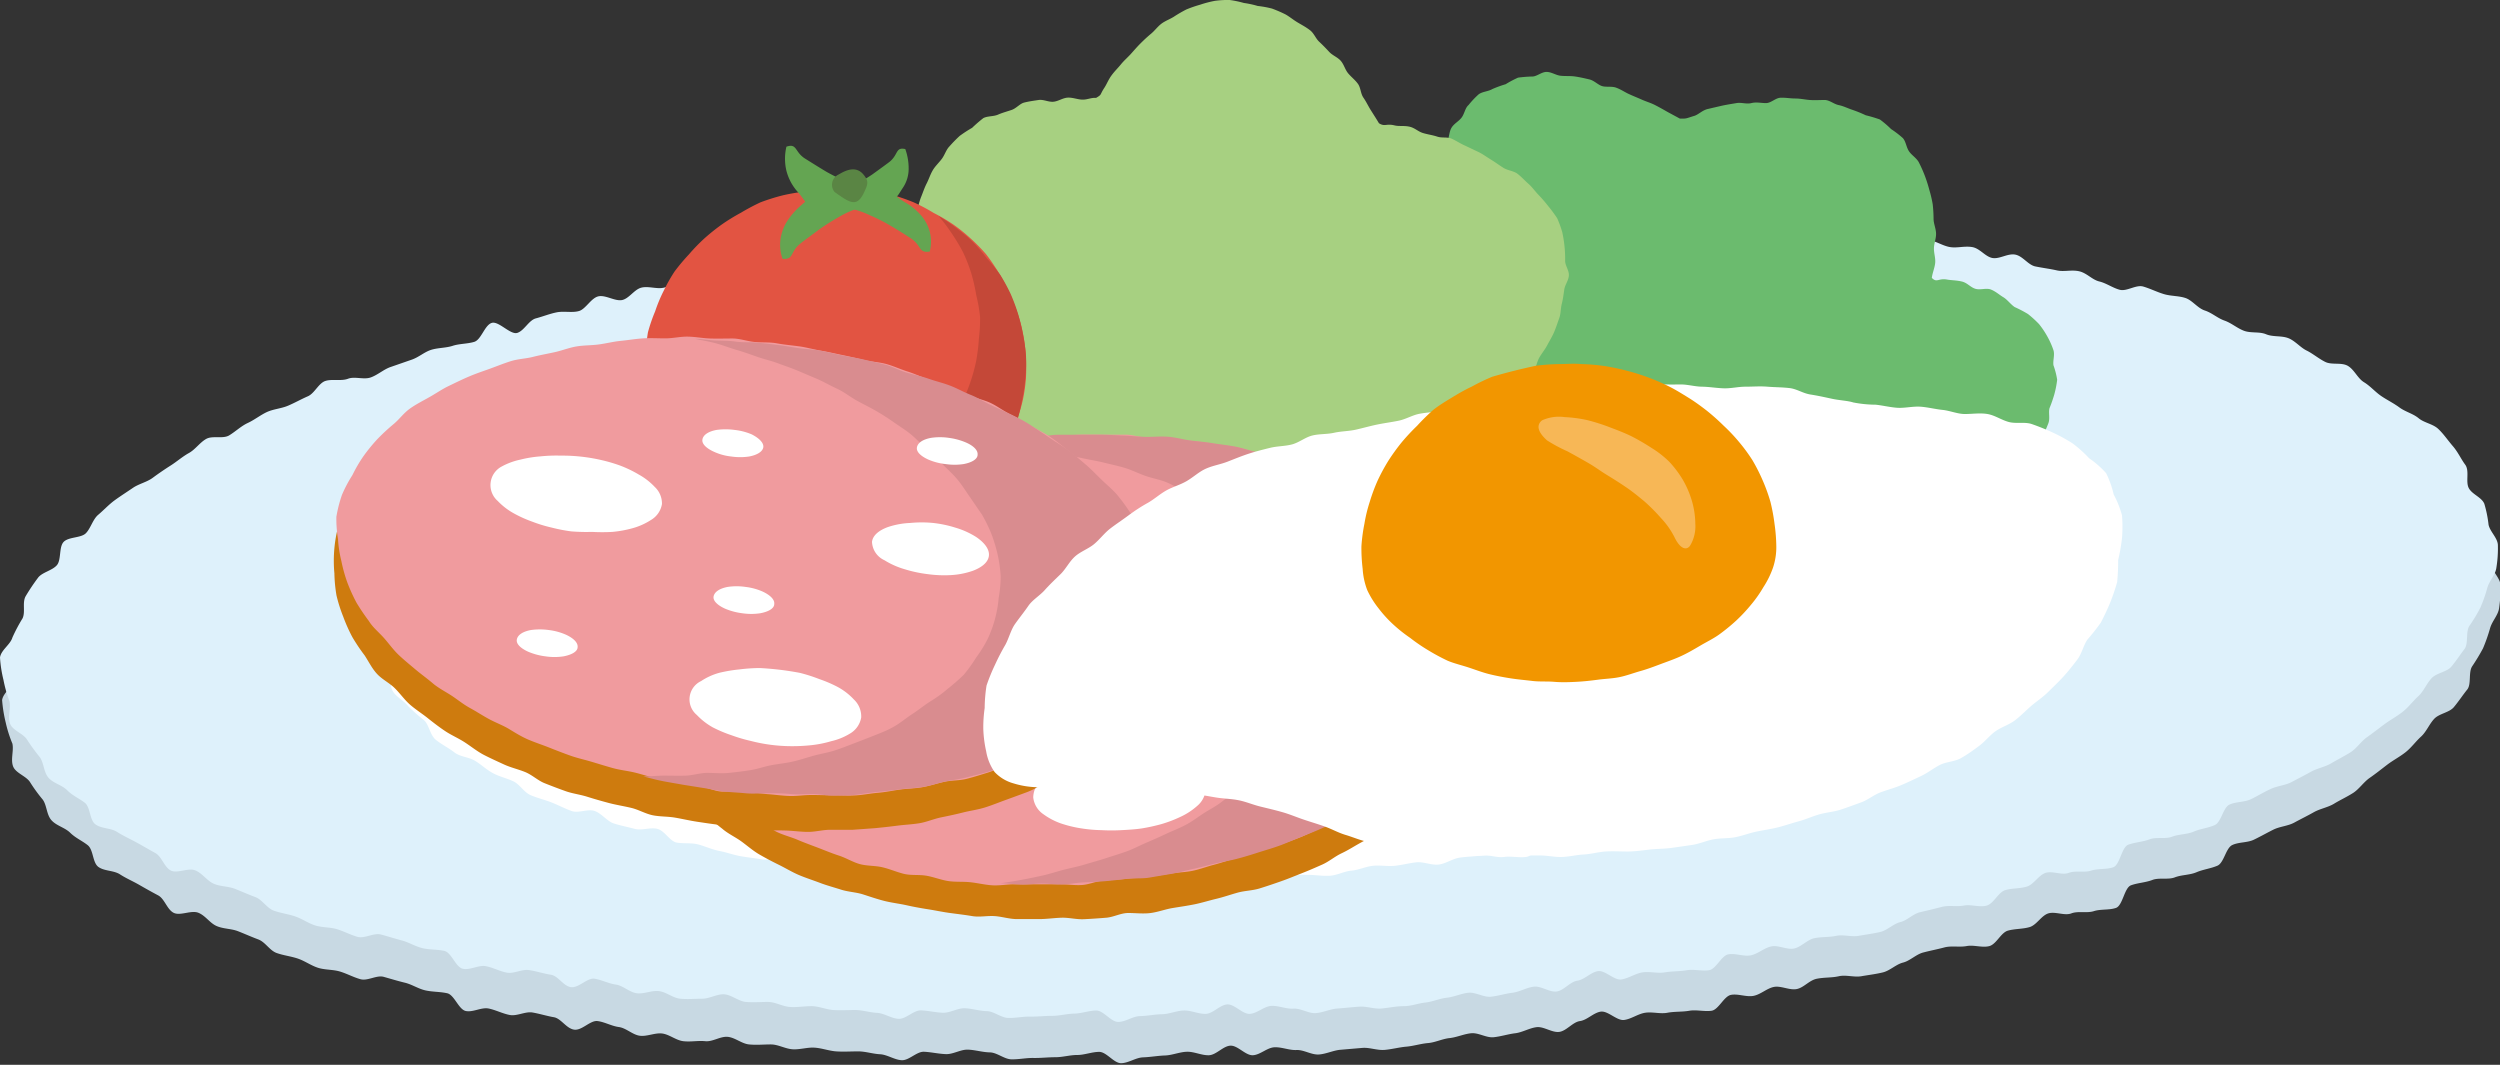
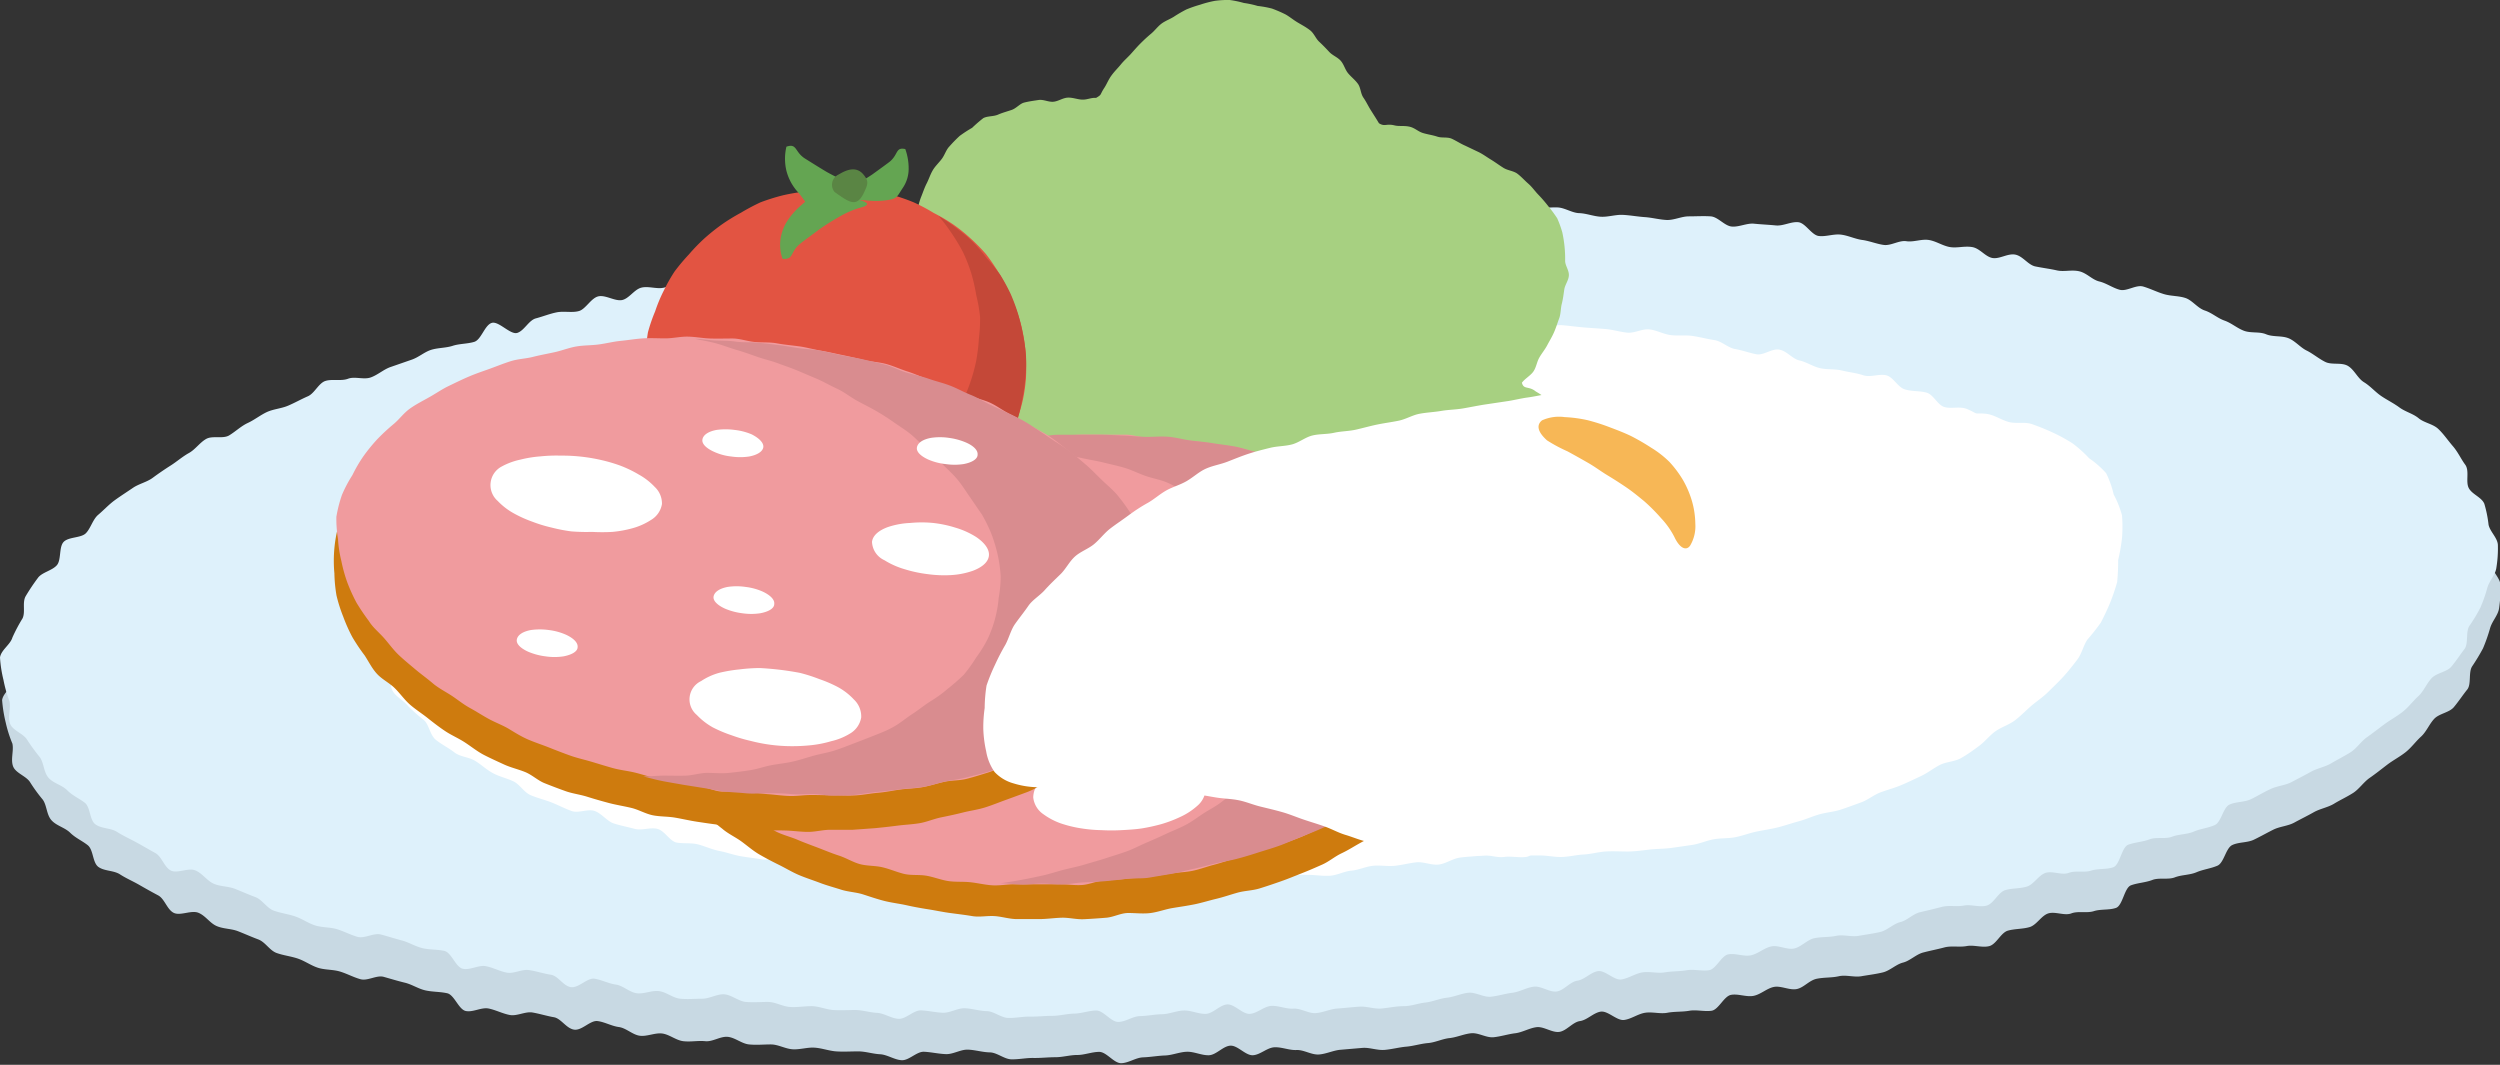
<svg xmlns="http://www.w3.org/2000/svg" viewBox="0 0 201.26 85.72">
  <rect x="0" y="0" width="201.26" height="85.72" fill="#333333" stroke="none" />
  <defs>
    <style>.cls-1{fill:#c8d9e3;}.cls-2{fill:#def1fb;}.cls-3{fill:#fff;}.cls-4{fill:#6bbb6e;}.cls-5{fill:#a7d081;}.cls-6{fill:#e25442;}.cls-7{fill:#c44838;}.cls-8{fill:#64a552;}.cls-9{fill:#5a8544;}.cls-10{fill:#ce7b0e;}.cls-11{fill:#f09b9e;}.cls-12{fill:#d98c8f;}.cls-13{fill:#f29600;}.cls-14{fill:#f7b756;}</style>
  </defs>
  <title>hamegg</title>
  <g id="レイヤー_2" data-name="レイヤー 2">
    <g id="レイヤー_2-2" data-name="レイヤー 2">
      <path class="cls-1" d="M.46,58.17A10.29,10.29,0,0,0,1,59.87c.12.57-.16,1.29.06,1.84s1.08.77,1.38,1.29a12.9,12.9,0,0,0,1,1.37c.34.47.3,1.22.71,1.67s1.06.57,1.5,1,.94.63,1.41,1,.38,1.4.86,1.75,1.23.27,1.74.6,1,.53,1.54.84,1,.57,1.53.85.72,1.15,1.26,1.41,1.42-.25,2,0,.9.82,1.45,1.06,1.17.2,1.73.42,1.07.45,1.63.66.91.89,1.47,1.09,1.15.26,1.71.45,1.06.56,1.62.74,1.19.13,1.76.3,1.08.46,1.66.62,1.3-.35,1.87-.19,1.12.33,1.7.47,1.08.49,1.66.62,1.17.1,1.75.23.92,1.31,1.5,1.43,1.26-.32,1.84-.2,1.12.41,1.7.52,1.25-.3,1.83-.2,1.14.28,1.72.38,1,.91,1.63,1,1.3-.77,1.89-.69,1.12.4,1.71.48,1.1.62,1.68.7,1.22-.25,1.8-.18,1.12.55,1.71.62,1.18-.06,1.77,0,1.22-.41,1.81-.35,1.12.55,1.71.61,1.18,0,1.76,0,1.15.35,1.74.39,1.19-.17,1.78-.13,1.16.26,1.74.3,1.18,0,1.77,0,1.16.2,1.75.23,1.16.45,1.75.48,1.21-.71,1.8-.68,1.17.17,1.76.19,1.18-.38,1.77-.36,1.17.21,1.76.22,1.16.55,1.75.56,1.18-.12,1.77-.11,1.17-.06,1.76-.06,1.17-.18,1.76-.18,1.18-.25,1.77-.25,1.18.92,1.77.91,1.17-.45,1.76-.47,1.17-.13,1.76-.15,1.17-.28,1.76-.3,1.19.3,1.78.28,1.14-.74,1.73-.77,1.22.8,1.81.77,1.14-.61,1.73-.64,1.2.25,1.78.22,1.21.4,1.8.36,1.16-.33,1.74-.38,1.18-.1,1.76-.15,1.2.21,1.79.16,1.17-.21,1.75-.26,1.16-.24,1.75-.29,1.15-.34,1.73-.4,1.15-.33,1.74-.39,1.22.38,1.81.32,1.16-.25,1.74-.32,1.14-.42,1.72-.49,1.25.46,1.83.38,1.08-.79,1.66-.87,1.1-.68,1.68-.76,1.3.75,1.88.67,1.11-.49,1.69-.58,1.21.11,1.79,0,1.19-.06,1.76-.16,1.22.08,1.79,0,1-1.17,1.57-1.28,1.23.19,1.81.08,1.08-.61,1.65-.72,1.26.29,1.84.17,1-.71,1.62-.83,1.19-.07,1.76-.2,1.24.1,1.81,0,1.17-.17,1.74-.31,1.06-.65,1.62-.79,1.05-.66,1.62-.81,1.15-.26,1.71-.41,1.23,0,1.8-.11,1.27.16,1.83,0,.92-1.08,1.48-1.24,1.2-.12,1.76-.29.94-.93,1.5-1.1,1.3.21,1.85,0,1.25,0,1.81-.18,1.23-.07,1.78-.26.67-1.62,1.21-1.82,1.18-.22,1.72-.43,1.27,0,1.81-.21,1.2-.18,1.74-.41,1.16-.3,1.69-.53.67-1.41,1.19-1.66,1.22-.18,1.74-.43,1.05-.55,1.57-.81,1.18-.29,1.69-.57,1.05-.54,1.56-.83,1.15-.39,1.64-.69,1.06-.56,1.54-.87.85-.88,1.33-1.21.95-.71,1.41-1.06,1-.63,1.47-1,.82-.87,1.25-1.26.66-1,1.06-1.43,1.21-.5,1.58-.94.74-1,1.08-1.42.09-1.35.38-1.84a16.45,16.45,0,0,0,.89-1.47,13.64,13.64,0,0,0,.57-1.62c.16-.58.66-1.06.73-1.64a11.7,11.7,0,0,0,.12-1.77c0-.59-.62-1.09-.75-1.66a11.15,11.15,0,0,0-.35-1.7c-.21-.53-1-.75-1.25-1.28s.07-1.38-.28-1.86a16.71,16.71,0,0,0-1-1.5c-.38-.42-.71-.95-1.15-1.37s-1.13-.49-1.6-.87-1-.52-1.54-.87-1-.6-1.48-.93-.86-.8-1.38-1.1-.76-1-1.29-1.31-1.28-.06-1.82-.33-1-.66-1.51-.91-.92-.8-1.47-1-1.23-.09-1.79-.31-1.21-.07-1.77-.28-1-.63-1.57-.83-1-.61-1.59-.8-1-.82-1.53-1S175,27.21,174.4,27s-1.1-.44-1.67-.6-1.32.41-1.9.25-1.07-.52-1.64-.66-1-.69-1.62-.82-1.22.06-1.8-.07-1.15-.2-1.73-.33-1-.83-1.61-.94-1.27.38-1.85.27-1.05-.78-1.63-.89-1.21.1-1.8,0-1.11-.48-1.69-.58-1.22.19-1.81.11-1.23.38-1.82.29-1.13-.32-1.72-.39-1.14-.36-1.72-.43-1.2.18-1.79.11-1.06-1.05-1.65-1.12-1.21.32-1.8.26-1.17-.07-1.76-.13-1.2.28-1.79.23-1.11-.78-1.7-.83-1.18,0-1.77,0-1.19.32-1.78.28-1.17-.19-1.75-.22-1.17-.15-1.76-.18-1.18.18-1.77.15-1.17-.27-1.76-.29-1.16-.44-1.75-.46-1.18.06-1.77.05-1.18.31-1.77.3-1.17.16-1.76.15-1.17-.1-1.76-.11-1.18.32-1.77.32-1.17,0-1.76,0-1.18-.49-1.77-.49-1.18-.42-1.77-.42-1.17.24-1.76.26-1.16.51-1.75.52-1.18.07-1.77.09-1.21-.94-1.8-.92-1.17.14-1.76.16-1.15.58-1.74.61-1.16.39-1.75.42-1.17.12-1.76.15-1.22-.58-1.8-.54-1.12,1-1.7,1-1.24-.81-1.83-.76-1.12.69-1.71.74-1.2-.22-1.79-.17-1.22-.4-1.8-.34-1.19,0-1.77,0-1.1.87-1.68.93-1.18.08-1.76.15-1.2-.11-1.79-.05S78.62,23,78,23s-1.22-.26-1.8-.18-1.24-.36-1.82-.28-1,1.19-1.6,1.28-1.27-.55-1.85-.46-1.23-.25-1.81-.16-1.07.77-1.65.87-1.19,0-1.77.1-1.12.47-1.69.57-1.22-.1-1.79,0-1.17.16-1.75.27-1,1-1.58,1.11-1.33-.63-1.9-.52-1.19.1-1.76.22-1.08.62-1.65.75-1.24-.15-1.81,0-1,.91-1.57,1-1.32-.44-1.89-.3-1,1-1.53,1.17-1.23,0-1.79.11-1.14.34-1.7.49-.94,1-1.5,1.17-1.51-1-2.07-.8-.83,1.35-1.39,1.52-1.19.14-1.75.31-1.19.15-1.74.34-1,.61-1.6.8L31.62,33c-.56.2-1,.63-1.57.83s-1.3-.09-1.84.12-1.29,0-1.83.18-.87,1-1.41,1.23-1.06.53-1.59.76-1.18.26-1.71.51-1,.62-1.54.88-1,.7-1.49,1-1.34,0-1.85.28-.89.86-1.39,1.14-1,.71-1.46,1-1,.66-1.47,1-1.11.48-1.58.81-1,.65-1.46,1-.89.8-1.34,1.16-.6,1.11-1,1.49-1.37.29-1.77.7-.18,1.44-.55,1.88-1.18.56-1.52,1a17.51,17.51,0,0,0-1,1.48C2,52,2.23,52.7,2,53.23a13.34,13.34,0,0,0-.83,1.52c-.16.57-.91,1-1,1.61A11.28,11.28,0,0,0,.46,58.17Z" />
      <path class="cls-2" d="M.28,54.74a10.64,10.64,0,0,0,.48,1.71c.13.57-.16,1.28.06,1.83s1.08.77,1.38,1.3a15.81,15.81,0,0,0,1,1.37c.34.46.31,1.22.71,1.67s1.06.56,1.5,1,.94.64,1.41,1,.38,1.4.87,1.75,1.23.28,1.73.6,1,.54,1.55.84,1,.57,1.53.86.72,1.14,1.25,1.41,1.42-.26,2,0,.91.82,1.45,1.06,1.18.2,1.73.42,1.07.45,1.63.66.92.89,1.48,1.09,1.14.27,1.71.46,1.05.55,1.62.73,1.18.13,1.75.3,1.09.46,1.66.62,1.31-.34,1.88-.19,1.12.33,1.69.48,1.08.48,1.66.62,1.18.09,1.76.22.91,1.31,1.49,1.44,1.27-.32,1.85-.21,1.11.41,1.69.52S42,78,42.62,78.1s1.14.28,1.73.37,1,.92,1.62,1,1.31-.77,1.89-.68,1.13.39,1.71.47,1.1.62,1.69.7,1.21-.25,1.8-.17,1.11.55,1.7.61,1.19,0,1.78,0,1.22-.41,1.8-.35,1.13.56,1.71.61,1.18,0,1.77,0,1.15.35,1.73.4S64.74,81,65.33,81s1.16.27,1.75.31,1.17,0,1.76,0,1.17.2,1.76.23,1.15.45,1.74.48,1.21-.7,1.8-.68,1.17.17,1.76.19,1.18-.38,1.77-.36,1.17.22,1.76.23,1.16.54,1.75.55,1.18-.12,1.77-.11,1.17-.06,1.76-.06,1.18-.17,1.77-.18,1.17-.24,1.76-.25,1.19.92,1.78.92,1.17-.46,1.76-.47,1.17-.14,1.76-.15,1.16-.28,1.75-.3,1.19.29,1.78.27,1.15-.74,1.74-.76,1.21.79,1.8.76,1.15-.61,1.74-.64,1.19.26,1.78.22,1.21.4,1.79.36,1.16-.33,1.75-.37,1.17-.11,1.76-.15,1.2.2,1.78.15S112.38,81,113,81s1.16-.23,1.74-.29,1.16-.33,1.74-.39,1.15-.34,1.73-.4,1.23.38,1.81.32,1.16-.25,1.74-.32,1.14-.42,1.72-.49,1.25.46,1.83.39,1.09-.79,1.67-.87,1.09-.69,1.67-.77,1.3.76,1.88.67,1.12-.48,1.7-.57,1.21.1,1.79,0,1.18-.07,1.76-.17,1.21.08,1.79,0,1-1.17,1.56-1.28,1.24.19,1.81.08,1.08-.6,1.66-.72,1.26.29,1.83.17,1.06-.71,1.63-.83,1.19-.07,1.76-.19,1.23.1,1.8,0,1.17-.18,1.74-.31,1.06-.66,1.63-.8,1-.66,1.61-.8,1.15-.27,1.72-.42,1.23,0,1.79-.11,1.28.17,1.84,0,.92-1.07,1.48-1.24,1.19-.11,1.75-.29.94-.92,1.5-1.1,1.3.21,1.86,0,1.25,0,1.8-.18,1.23-.08,1.78-.27.67-1.62,1.22-1.82,1.17-.22,1.71-.43,1.27,0,1.81-.21,1.21-.18,1.74-.41,1.17-.29,1.7-.53.66-1.41,1.19-1.65,1.21-.18,1.74-.44,1-.55,1.56-.81,1.18-.29,1.69-.56,1.06-.55,1.56-.83,1.15-.39,1.65-.69,1.05-.57,1.54-.88.85-.88,1.32-1.21.95-.71,1.41-1.05,1-.63,1.47-1,.83-.87,1.25-1.25.66-1,1.06-1.44,1.22-.5,1.59-.93.74-1,1.07-1.43.09-1.34.38-1.84a13.38,13.38,0,0,0,.89-1.47,11.59,11.59,0,0,0,.57-1.62c.16-.57.67-1.06.73-1.63a9.69,9.69,0,0,0,.12-1.78c0-.59-.62-1.08-.75-1.66a9.73,9.73,0,0,0-.34-1.69c-.22-.54-1-.76-1.26-1.28s.08-1.38-.28-1.87-.57-1-1-1.5-.72-.95-1.16-1.37-1.13-.49-1.59-.87-1.06-.51-1.55-.87-1-.6-1.48-.93-.86-.79-1.37-1.1-.77-1-1.29-1.31-1.29-.06-1.82-.32-1-.67-1.51-.92-.93-.79-1.48-1-1.23-.08-1.78-.31-1.22-.07-1.78-.28-1-.62-1.57-.82-1-.62-1.58-.81-1-.81-1.54-1-1.18-.15-1.75-.32-1.09-.44-1.67-.61-1.32.41-1.89.26-1.07-.53-1.65-.67-1-.68-1.62-.82-1.22.06-1.79-.07-1.16-.2-1.74-.32-1-.83-1.61-.95-1.27.38-1.85.27-1-.78-1.63-.88-1.21.1-1.79,0-1.11-.48-1.7-.57-1.22.19-1.8.1-1.24.38-1.82.3-1.14-.32-1.73-.4-1.13-.36-1.72-.43-1.2.18-1.78.11-1.07-1.05-1.65-1.11-1.22.32-1.81.26-1.17-.08-1.75-.14-1.2.28-1.79.23-1.11-.78-1.7-.82-1.18,0-1.77,0-1.2.32-1.79.29-1.16-.19-1.75-.23-1.17-.15-1.76-.18-1.18.18-1.77.15-1.16-.27-1.75-.29-1.16-.44-1.75-.46-1.18.07-1.77.05-1.18.32-1.77.3-1.18.16-1.77.15-1.17-.1-1.76-.1-1.17.31-1.76.31-1.17,0-1.76,0-1.18-.5-1.77-.5-1.18-.42-1.77-.41-1.18.24-1.77.25-1.16.51-1.75.53-1.17.06-1.76.08-1.21-.94-1.8-.92-1.18.14-1.77.16-1.15.58-1.74.61-1.16.39-1.75.42-1.17.12-1.76.16-1.21-.59-1.8-.55-1.11,1-1.7,1-1.24-.8-1.82-.76-1.13.7-1.72.74S88.91,18,88.33,18s-1.22-.39-1.81-.34-1.19,0-1.77,0-1.1.87-1.68.94-1.18.08-1.76.14-1.2-.11-1.78,0-1.09.79-1.67.86-1.22-.26-1.8-.18-1.24-.36-1.82-.28-1,1.2-1.61,1.28-1.26-.54-1.84-.46-1.23-.25-1.81-.16-1.08.78-1.65.87-1.2,0-1.78.1-1.11.47-1.69.57-1.21-.1-1.79,0-1.17.15-1.74.26-1,1-1.58,1.12-1.33-.64-1.91-.52-1.18.09-1.76.21-1.07.62-1.64.75-1.25-.15-1.82,0-1,.91-1.57,1-1.32-.44-1.89-.3-1,1-1.52,1.17-1.23,0-1.8.11-1.13.34-1.7.49-.94,1-1.5,1.17-1.51-1-2.07-.8-.83,1.35-1.39,1.52-1.19.14-1.74.32-1.2.15-1.75.33-1,.61-1.59.8l-1.67.58c-.56.2-1,.62-1.57.83s-1.29-.1-1.84.11-1.29,0-1.83.18-.87,1-1.4,1.23-1.06.53-1.6.76-1.18.27-1.7.51-1,.63-1.54.88-1,.7-1.5,1-1.33,0-1.84.28-.89.86-1.4,1.14-1,.71-1.46,1-1,.66-1.46,1-1.11.48-1.58.8-1,.66-1.47,1-.89.8-1.33,1.17-.61,1.1-1,1.49-1.38.28-1.78.69-.18,1.45-.55,1.88-1.18.57-1.51,1a16.31,16.31,0,0,0-1,1.49c-.3.52,0,1.28-.26,1.8A13.44,13.44,0,0,0,1,51.32c-.16.57-.91,1-1,1.61A10.14,10.14,0,0,0,.28,54.74Z" />
      <path class="cls-3" d="M30.73,52.16c0,.58.63,1,.8,1.59s-.23,1.31.06,1.84.9.78,1.27,1.26A14.78,14.78,0,0,0,34.16,58c.4.4.46,1.19.94,1.57s1,.63,1.48,1,1.13.36,1.65.67.91.71,1.45,1,1.09.4,1.63.65.87.9,1.42,1.13,1.11.36,1.67.58,1.06.49,1.62.69,1.3-.2,1.86,0,1,.83,1.53,1,1.13.29,1.7.44,1.24-.15,1.82,0,1,1,1.54,1.1,1.19,0,1.77.16,1.11.41,1.69.52,1.13.32,1.71.42,1.16.16,1.74.26,1.25-.37,1.83-.28,1.12.37,1.71.45,1.14.29,1.73.36,1.21-.29,1.79-.22,1.09.77,1.68.83,1.18,0,1.77,0,1.19-.16,1.78-.11,1.15.28,1.73.32,1.17.14,1.76.17,1.15.35,1.74.39,1.19-.32,1.78-.3l1.75.08c.59,0,1.17.09,1.76.11s1.17-.13,1.76-.12,1.17-.13,1.76-.12,1.17.37,1.76.37S90.64,71,91.23,71s1.16-.41,1.75-.42,1.18.7,1.77.69,1.16-.67,1.75-.69,1.18.42,1.77.4,1.17-.24,1.76-.27,1.19.42,1.78.39,1.14-.64,1.73-.67,1.18,0,1.76,0,1.18.11,1.77.07,1.15-.36,1.73-.41,1.15-.33,1.73-.39,1.18.06,1.76,0,1.16-.22,1.74-.28,1.21.25,1.79.18,1.13-.48,1.71-.56,1.17-.09,1.75-.17,1.21.2,1.79.12,1.2.07,1.78,0,1-.94,1.62-1,1.14-.27,1.72-.37,1.21.12,1.79,0,1.12-.39,1.69-.5,1.2,0,1.77-.14,1.19-.07,1.75-.19,1.07-.65,1.63-.78,1.15-.24,1.72-.38,1.26.2,1.83.06,1.13-.33,1.69-.48,1.07-.56,1.63-.71,1.14-.31,1.7-.48,1.16-.22,1.71-.39,1-.66,1.58-.84,1.09-.44,1.64-.64,1.2-.14,1.75-.34,1-.63,1.56-.84,1.06-.51,1.6-.73,1.23-.11,1.76-.35,1-.64,1.53-.89,1.16-.32,1.67-.59.85-.91,1.35-1.19,1.17-.34,1.66-.64.85-.85,1.33-1.17,1.08-.52,1.53-.86.82-.87,1.25-1.23,1.08-.58,1.48-1a17.68,17.68,0,0,0,1.35-1.16,13.57,13.57,0,0,0,1.05-1.45c.32-.52.08-1.29.3-1.81a8,8,0,0,0,.61-1.59,6.57,6.57,0,0,0,.16-1.71,6.94,6.94,0,0,0-.37-1.67,8.35,8.35,0,0,0-.74-1.54,9.37,9.37,0,0,0-.82-1.52,16.22,16.22,0,0,0-1.27-1.18,14.34,14.34,0,0,0-1.24-1.22c-.44-.35-1-.52-1.51-.86s-.73-1-1.25-1.29-1-.53-1.56-.81-1-.52-1.57-.78-1-.56-1.57-.8-1.26,0-1.82-.16-.88-1-1.44-1.16-1.2-.08-1.77-.27-.92-1-1.49-1.13-1.27.19-1.84,0-1.14-.24-1.71-.38-1.18-.06-1.76-.19-1.08-.49-1.66-.62-1-.75-1.61-.87-1.28.48-1.86.37-1.13-.32-1.71-.42-1.08-.63-1.67-.72-1.14-.24-1.73-.33-1.18,0-1.77-.07-1.13-.39-1.72-.46-1.21.32-1.8.26-1.15-.24-1.74-.29-1.16-.08-1.75-.13-1.16-.13-1.75-.18-1.19.2-1.78.16-1.14-.38-1.73-.41-1.19.31-1.78.28-1.14-.67-1.73-.69-1.18.14-1.76.12-1.18.29-1.77.28S114,26,113.45,26s-1.17-.19-1.76-.2-1.17.05-1.76.05-1.17-.11-1.75-.1S107,26,106.42,26s-1.17.1-1.76.11-1.18-.21-1.76-.19-1.17.23-1.76.26-1.19-.27-1.77-.24-1.19-.08-1.77,0-1.17.1-1.76.14-1.12.69-1.7.74-1.21-.36-1.79-.31-1.16.26-1.74.31-1.18,0-1.76,0-1.15.3-1.73.36-1.19,0-1.77.05-1.14.32-1.72.39-1.16.22-1.74.3-1.25-.42-1.82-.34-1.17.21-1.74.3-1.18.13-1.75.23-1.14.36-1.71.46l-1.73.35c-.58.1-1.07.67-1.64.78s-1.29-.43-1.86-.31-1.12.42-1.69.54-1.06.64-1.63.77-1.22-.05-1.78.09-1.13.34-1.7.49-1,.71-1.59.86-1.27-.18-1.82,0-1,.61-1.61.78S56.57,32.84,56,33s-1.18.18-1.73.36-1,.81-1.53,1-1,.82-1.5,1-1.17.22-1.71.43-1,.6-1.56.82-1.34-.12-1.87.12-1,.71-1.49,1-1,.56-1.55.83-1.08.5-1.58.78-1.26.2-1.75.49-1,.74-1.43,1.06-.69,1.09-1.14,1.43-1,.6-1.47,1-1.06.62-1.46,1a15.63,15.63,0,0,0-1.16,1.34c-.39.47-.43,1.16-.73,1.64a10.18,10.18,0,0,0-.66,1.58,10.16,10.16,0,0,0-.76,1.56A7.32,7.32,0,0,0,30.73,52.16Z" />
-       <path class="cls-4" d="M136.68,66.07c-.54.2-.61-.32-1.18-.4s-.58,0-1.15-.09-.56-.13-1.13-.22-.57-.11-1.14-.2-.57-.06-1.14-.15-.59,0-1.16-.05-.55-.25-1.12-.33-.59.08-1.16,0l-1.14-.16c-.58-.09-.55-.24-1.12-.32s-.56-.18-1.13-.26-.61.17-1.18.09-.55-.28-1.12-.37-.58,0-1.15-.07l-1.15-.17c-.57-.08-.61.21-1.18.12s-.56-.12-1.13-.21-.56-.18-1.13-.27-.56-.17-1.13-.25l-1.15-.15c-.57-.08-.59,0-1.16-.08a8.77,8.77,0,0,1-1.12-.29c-.57-.13-.5,0-1.13-.33-.29-.16-.55-.5-.92-.73s-.58-.48-.92-.72-.74-.28-1.06-.53l-.91-.74c-.28-.24-.43-.67-.72-.94s-.56-.52-.83-.81-.56-.53-.8-.84-.53-.57-.76-.89-.42-.65-.62-1-.44-.66-.6-1a10.36,10.36,0,0,1-.38-1.11,11.19,11.19,0,0,1-.18-1.16,10.92,10.92,0,0,1-.08-1.15,10.81,10.81,0,0,1-.22-1.16c0-.38.19-.75.25-1.14s.13-.75.23-1.13.19-.74.33-1.11.32-.69.49-1,.38-.66.58-1,.34-.69.56-1,.58-.52.82-.84.32-.72.59-1,.47-.6.75-.89.73-.35,1-.63.32-.68.62-.95c.06-.58,0-.4-.34-1.07-.13-.3-.37-.63-.52-1.05s-.15-.74-.26-1.14-.24-.72-.32-1.12-.2-.74-.25-1.14a10.8,10.8,0,0,1-.15-1.16,11.56,11.56,0,0,1,0-1.18c0-.38.06-.77.11-1.17s.24-.74.34-1.12a10,10,0,0,1,.3-1.13c.13-.36.17-.77.34-1.13s.56-.56.77-.9.18-.81.43-1.13.6-.51.87-.8.51-.59.8-.86.57-.52.89-.77.54-.57.88-.8.73-.29,1.07-.49.62-.49,1-.67.89-.13,1.26-.3c.29-.5-.29-.56-.24-1.28,0-.32.35-.68.4-1.11s0-.74.11-1.15.05-.75.15-1.14.18-.74.29-1.12.2-.74.34-1.1.47-.63.64-1,.14-.78.34-1.12.59-.52.82-.83.28-.77.55-1a7.3,7.3,0,0,1,.81-.86c.3-.23.77-.23,1.11-.43a9,9,0,0,1,1.07-.39,8.45,8.45,0,0,1,1-.53,10.32,10.32,0,0,1,1.15-.09c.36,0,.74-.37,1.14-.37s.75.27,1.15.31.76,0,1.16.06.74.14,1.13.23.67.41,1,.53.79,0,1.17.14.68.35,1,.5.7.3,1.06.46.72.26,1.07.44.67.36,1,.55l1,.54c.59,0,.43,0,1.15-.22.32-.09.64-.44,1.07-.55l1.16-.27c.37-.08.76-.14,1.17-.21s.8.1,1.2,0,.78,0,1.18,0,.76-.41,1.16-.43.79.06,1.19.06.79.09,1.18.12.8,0,1.19,0,.74.33,1.13.41.73.26,1.1.38a10.18,10.18,0,0,1,1.08.44,10.72,10.72,0,0,1,1.14.34,8.14,8.14,0,0,1,.9.77,8.08,8.08,0,0,1,.94.72c.26.28.28.75.51,1.08s.6.53.79.89a10.67,10.67,0,0,1,.48,1.08,11.52,11.52,0,0,1,.36,1.13,9.68,9.68,0,0,1,.27,1.15,11,11,0,0,1,.07,1.18c0,.38.19.77.2,1.18s-.16.77-.17,1.18.14.79.1,1.19-.22.79-.27,1.2c.41.43.53,0,1.25.14.34.06.76.05,1.19.16s.67.46,1.07.58.87-.09,1.25.06.68.43,1,.62.58.57.91.79a9.86,9.86,0,0,1,1.07.56,8.55,8.55,0,0,1,.89.81,6.9,6.9,0,0,1,.67,1,6.44,6.44,0,0,1,.49,1.1c.12.37-.05.81,0,1.21a6.27,6.27,0,0,1,.3,1.17,7.89,7.89,0,0,1-.23,1.18,10.77,10.77,0,0,1-.39,1.12c-.09.36.06.82-.09,1.21s-.3.72-.47,1.1-.58.58-.77,1-.17.8-.38,1.16c-.37.44-.25.54-.64,1s-.48.35-.87.77-.57.25-1,.67-.22.58-.62,1-.53.3-.92.72-.45.38-.84.8-.29.51-.68.94-.36.46-.75.88-.51.3-.91.72-.2.61-.59,1l-.79.84c-.39.42-.53.29-.93.71s-.33.48-.72.9-.41.41-.81.83-.37.44-.77.86-.42.39-.82.82-.48.34-.87.76-.18.62-.58,1-.43.39-.83.81-.49.33-.89.75-.31.5-.7.92-.51.32-.9.74-.41.41-.81.83-.21.59-.61,1-.56.26-1,.68-.3.51-.69.93-.56.27-1,.69-.27.54-.66,1-.28.54-.67,1-.47.36-.86.78-.52.31-.91.73-.26.56-.65,1-.56.3-.87.79S137.23,65.88,136.68,66.07Z" />
      <path class="cls-5" d="M85.74,51.13c-.58-.07-.51-.32-1.06-.5s-.6-.06-1.16-.25-.63,0-1.18-.13-.53-.26-1.09-.45-.49-.39-1-.58-.58-.1-1.13-.29-.55-.21-1.11-.39-.57-.13-1.13-.32-.55-.2-1.11-.39-.62,0-1.18-.16-.51-.31-1.07-.49-.55-.2-1.11-.38-.52-.3-1.08-.48-.58-.11-1.14-.29-.64.06-1.19-.12-.46-.5-1-.68-.59-.09-1.14-.28-.58-.14-1.14-.32a5.35,5.35,0,0,1-1.06-.49c-.51-.27-.22-.32-.59-.94-.17-.29-.47-.56-.68-1s-.23-.72-.41-1.09-.35-.67-.51-1-.48-.63-.61-1-.28-.73-.4-1.11-.19-.75-.28-1.13,0-.79-.07-1.18,0-.77-.08-1.15-.3-.76-.31-1.15.09-.78.12-1.16a11,11,0,0,1,.29-1.13c.08-.38.06-.77.17-1.15a11,11,0,0,1,.52-1,10.17,10.17,0,0,1,.41-1.09,10.56,10.56,0,0,1,.78-.87,9.67,9.67,0,0,1,.67-.95c.26-.26.55-.52.86-.78s.65-.39,1-.62.67-.35,1-.55.52-.62.88-.8.69-.35,1.06-.5.67-.41,1-.54.8,0,1.18-.17.68-.42,1.07-.53.85.08,1.23,0c.34-.48-.06-.49,0-1.21,0-.34.15-.72.22-1.15s.21-.72.31-1.13.21-.72.33-1.11.19-.74.34-1.11.26-.72.44-1.07.29-.72.49-1.06.49-.6.73-.92.34-.72.61-1a11.05,11.05,0,0,1,.83-.85,10.59,10.59,0,0,1,1-.65,11.45,11.45,0,0,1,.9-.78c.34-.18.81-.12,1.18-.28s.72-.25,1.1-.38.66-.5,1-.59.77-.15,1.17-.21.8.18,1.2.14.75-.31,1.15-.33.78.15,1.18.16.7-.17,1.1-.14c.5-.29.27-.22.67-.82.18-.27.32-.65.58-1s.49-.56.75-.88.53-.54.8-.84.5-.57.78-.85.55-.53.85-.78.53-.58.84-.81.69-.36,1-.56a11,11,0,0,1,1-.58,10.19,10.19,0,0,1,1.1-.38A9,9,0,0,1,97.79.07,7.58,7.58,0,0,1,99,0a8.29,8.29,0,0,1,1.14.24,7.61,7.61,0,0,1,1.11.24,8,8,0,0,1,1.15.21,10.77,10.77,0,0,1,1.07.46c.33.18.63.44,1,.66s.68.38,1,.63.44.65.73.92.54.53.81.82.67.42.93.72.34.7.59,1,.56.53.79.85.21.78.44,1.11.37.65.59,1,.46.72.66,1.06c.5.31.56,0,1.28.18.33.08.76,0,1.19.1s.68.39,1.08.51.76.16,1.15.29.81,0,1.19.18.69.39,1.06.55l1.07.51c.35.17.67.41,1,.61s.65.44,1,.66.81.24,1.12.47.59.55.89.81.53.6.8.88a11.18,11.18,0,0,1,.78.9,11.49,11.49,0,0,1,.74,1,8.43,8.43,0,0,1,.41,1.13A10.06,10.06,0,0,1,126,21c0,.38.32.76.3,1.17s-.31.74-.37,1.14-.1.76-.2,1.15-.07.79-.21,1.17-.25.74-.41,1.11-.36.69-.55,1.05-.44.65-.64,1-.24.77-.47,1.11-.69.58-.93.91c.14.58.55.24,1.11.7a10.32,10.32,0,0,1,1,.67,11.79,11.79,0,0,1,.82.88c.27.28.31.77.56,1.09a9.68,9.68,0,0,1,.82.87,9.55,9.55,0,0,1,.58,1,7.35,7.35,0,0,1,.34,1.13,8.6,8.6,0,0,1,.36,1.12,6.34,6.34,0,0,1,.11,1.16,5.82,5.82,0,0,1,0,1.18,6.3,6.3,0,0,1-.2,1.19,8,8,0,0,1-.46,1.12c-.19.33-.6.54-.86.87a9.77,9.77,0,0,1-.66,1c-.26.27-.69.4-1,.67s-.53.59-.86.83-.59.53-.94.76-.67.5-1,.71c-.57.12-.63,0-1.22,0s-.6-.06-1.18,0-.57.25-1.16.31-.59-.06-1.18,0-.58.14-1.17.2-.6-.08-1.18,0-.58.16-1.16.22-.58.18-1.16.24-.62-.28-1.21-.22-.55.39-1.14.45-.61-.19-1.19-.13-.58.2-1.16.26-.6-.07-1.19,0-.58.09-1.17.15-.59,0-1.17.1-.61-.18-1.2-.12-.58.13-1.17.19-.57.15-1.16.21-.58.15-1.16.21-.6,0-1.19,0L97.49,50c-.59,0-.56.3-1.15.36s-.61-.15-1.2-.09-.59,0-1.18,0-.6-.07-1.18,0-.57.25-1.16.31-.58.18-1.16.24-.63-.29-1.21-.23-.57.27-1.16.33-.59.07-1.18.13A3.53,3.53,0,0,1,85.74,51.13Z" />
      <path class="cls-6" d="M82.59,28.69a15.28,15.28,0,0,1,0,1.79,13.16,13.16,0,0,1-.26,1.78A14.16,14.16,0,0,1,81.8,34a12,12,0,0,1-.73,1.64,16.08,16.08,0,0,1-.82,1.6,16.63,16.63,0,0,1-1.17,1.37,15.07,15.07,0,0,1-1.25,1.28A13.69,13.69,0,0,1,76.45,41a13.37,13.37,0,0,1-1.55.91,15.08,15.08,0,0,1-1.63.75,15.38,15.38,0,0,1-1.69.61,16.42,16.42,0,0,1-1.74.45,17.27,17.27,0,0,1-1.79.15,18,18,0,0,1-1.8,0,14.91,14.91,0,0,1-1.78-.2,14.33,14.33,0,0,1-1.75-.39A14.12,14.12,0,0,1,61,42.64,21.77,21.77,0,0,1,57.87,41a13.77,13.77,0,0,1-1.37-1.16,12.54,12.54,0,0,1-1.23-1.3,13.34,13.34,0,0,1-1.05-1.45,13.43,13.43,0,0,1-1-1.51,12.57,12.57,0,0,1-.6-1.69,13,13,0,0,1-.42-1.74,13.41,13.41,0,0,1-.32-1.77A13.23,13.23,0,0,1,52,28.56a11.92,11.92,0,0,1,.16-1.8,13,13,0,0,1,.58-1.69,12.09,12.09,0,0,1,.69-1.66,13.28,13.28,0,0,1,.88-1.56,16.67,16.67,0,0,1,1.15-1.37,15.23,15.23,0,0,1,1.25-1.29,16.75,16.75,0,0,1,1.4-1.12,15.64,15.64,0,0,1,1.53-.94,17,17,0,0,1,1.58-.84A16.28,16.28,0,0,1,63,15.73a14.52,14.52,0,0,1,1.77-.3,14.67,14.67,0,0,1,1.78-.25,13.34,13.34,0,0,1,1.79,0,14.9,14.9,0,0,1,1.78.17,14.43,14.43,0,0,1,1.76.36,14.22,14.22,0,0,1,1.7.59,14.89,14.89,0,0,1,1.58.84,15,15,0,0,1,1.55.91,13.74,13.74,0,0,1,1.4,1.12,15.22,15.22,0,0,1,1.26,1.28,14.87,14.87,0,0,1,1,1.46,16.58,16.58,0,0,1,1.52,3.23,13,13,0,0,1,.47,1.73A14.67,14.67,0,0,1,82.59,28.69Z" />
      <path class="cls-7" d="M75.56,17.39a13.52,13.52,0,0,1,1.07,1.42,14.91,14.91,0,0,1,.92,1.54A13.54,13.54,0,0,1,78.19,22a14.35,14.35,0,0,1,.4,1.75,12.83,12.83,0,0,1,.31,1.77,13.33,13.33,0,0,1-.1,1.79,14.92,14.92,0,0,1-.22,1.78,14.58,14.58,0,0,1-1.17,3.39,14.34,14.34,0,0,1-1,1.52,16.66,16.66,0,0,1-1.1,1.41,17,17,0,0,1-1.24,1.31,15.05,15.05,0,0,1-3,2,15.05,15.05,0,0,1-1.6.82,14.13,14.13,0,0,1-1.72.49,17,17,0,0,1-1.74.43,15.09,15.09,0,0,1-1.79.22,14.92,14.92,0,0,1-1.89,0,16.92,16.92,0,0,1-1.87-.3A15.69,15.69,0,0,1,58.72,40,16.75,16.75,0,0,1,57,39.34a16.87,16.87,0,0,1-1.71-.83,14,14,0,0,0,1.24,1.31,17.36,17.36,0,0,0,1.43,1.09,15.4,15.4,0,0,0,1.49,1,15.86,15.86,0,0,0,1.62.75,16.1,16.1,0,0,0,1.67.66,13.92,13.92,0,0,0,3.55.51,17.73,17.73,0,0,0,1.79.08,15.08,15.08,0,0,0,1.79-.21,16.49,16.49,0,0,0,1.75-.4,16.1,16.1,0,0,0,1.68-.63,15.07,15.07,0,0,0,1.64-.72A15.75,15.75,0,0,0,76.46,41a17.37,17.37,0,0,0,1.4-1.14,16.75,16.75,0,0,0,1.2-1.33,15,15,0,0,0,1.11-1.41A14.93,14.93,0,0,0,81.84,34a13.39,13.39,0,0,0,.43-1.74,13,13,0,0,0,.27-1.77,13.33,13.33,0,0,0,.06-1.79A13.7,13.7,0,0,0,82.37,27a15.41,15.41,0,0,0-.4-1.69,15.1,15.1,0,0,0-.6-1.63,15.08,15.08,0,0,0-.83-1.53,14,14,0,0,0-1.09-1.35,14.29,14.29,0,0,0-1.13-1.32A14.32,14.32,0,0,0,77,18.37,12.52,12.52,0,0,0,75.56,17.39Z" />
      <path class="cls-8" d="M65.92,15.56c-.81.15-.66.32-1.37.92a6,6,0,0,0-1.11,1.22,3.63,3.63,0,0,0-.6,1.52A3.3,3.3,0,0,0,63,20.84c.94.06.57-.53,1.42-1.22.44-.36,1-.74,1.5-1.13a18.51,18.51,0,0,1,1.58-1,7.51,7.51,0,0,1,1.71-.76c1-.24.59-.48-.19-.67a14.62,14.62,0,0,0-1.54-.29C66.65,15.62,66.69,15.42,65.92,15.56Z" />
-       <path class="cls-8" d="M71.41,15.61c.79.05.68.21,1.44.67a5.08,5.08,0,0,1,1.25,1,3.37,3.37,0,0,1,.75,1.38,3.28,3.28,0,0,1,0,1.59c-.93.15-.63-.49-1.55-1.08-.47-.31-1-.64-1.61-1s-1.13-.61-1.68-.85a7.11,7.11,0,0,0-1.79-.58c-1-.14-.61-.35.17-.56.44-.11,1-.25,1.5-.34C70.7,15.71,70.65,15.56,71.41,15.61Z" />
      <path class="cls-8" d="M65.77,16.65c-1-.14-.82-.37-1.54-1.19a4.06,4.06,0,0,1-.92-1.71,4.21,4.21,0,0,1,0-1.94c.89-.31.64.46,1.57,1,.48.3,1,.63,1.62,1a15.52,15.52,0,0,0,1.69.83A7.06,7.06,0,0,0,70,15.2c1,.13.43.41-.59.69-.54.15-1.19.3-1.8.43C66.61,16.52,66.69,16.77,65.77,16.65Z" />
      <path class="cls-8" d="M71.44,16.11c.8-.12.75-.25,1.25-1a2.73,2.73,0,0,0,.46-1.54A4.63,4.63,0,0,0,72.88,12c-.82-.18-.53.46-1.31,1.06-.4.3-.87.64-1.37,1a15.23,15.23,0,0,1-1.45.85,7.16,7.16,0,0,1-1.56.61c-1,.25-.39.39.65.49.54.05,1.2.09,1.8.11A6.49,6.49,0,0,0,71.44,16.11Z" />
      <path class="cls-9" d="M67.19,15.46a.91.91,0,0,1,.32-1.41c.46-.27,1.36-.78,2,0,.5.59.32.85,0,1.55C68.94,16.7,68.39,16.31,67.19,15.46Z" />
      <path class="cls-10" d="M119.69,54.06a10.65,10.65,0,0,1-.18,1.79,10.78,10.78,0,0,1-.27,1.78,12.4,12.4,0,0,1-.69,1.66,13.68,13.68,0,0,1-.94,1.53,17.24,17.24,0,0,1-1.06,1.45c-.37.45-.74.92-1.17,1.35s-.89.78-1.36,1.18-.88.79-1.37,1.15-1,.66-1.5,1-1,.56-1.57.87-1,.6-1.57.87-1,.66-1.56.91-1.09.48-1.65.7-1.11.45-1.68.65-1.13.39-1.71.57-1.19.18-1.77.34-1.14.36-1.73.5-1.15.32-1.74.44S95,73,94.4,73.1s-1.16.32-1.76.4-1.21,0-1.81,0-1.17.33-1.77.38-1.2.09-1.8.12-1.21-.14-1.81-.12-1.2.11-1.79.11-1.21,0-1.8,0-1.19-.2-1.79-.24-1.21.1-1.8,0-1.2-.17-1.79-.25-1.19-.21-1.77-.3S73.53,73,73,72.88s-1.19-.2-1.76-.34S70,72.17,69.47,72s-1.2-.2-1.76-.38-1.16-.34-1.71-.55-1.15-.4-1.69-.63-1.08-.56-1.61-.82-1.08-.55-1.58-.84-1-.73-1.46-1.06-1.06-.61-1.51-1a17.52,17.52,0,0,1-1.37-1.17,16,16,0,0,1-1.1-1.43,12.88,12.88,0,0,1-1-1.44,11.81,11.81,0,0,1-1-1.53,11.37,11.37,0,0,1-.39-1.75,9.81,9.81,0,0,1-.49-1.74,9.9,9.9,0,0,1,.14-1.81,12,12,0,0,1,.48-1.73,13.09,13.09,0,0,1,.67-1.66A13.37,13.37,0,0,1,55,50.93a15.55,15.55,0,0,1,1-1.52c.37-.45.84-.83,1.27-1.27s.9-.76,1.37-1.16.84-.84,1.33-1.21,1-.6,1.54-.93.93-.74,1.46-1,1.11-.45,1.65-.72,1-.6,1.59-.85,1.14-.36,1.7-.58,1-.63,1.61-.83,1.16-.29,1.74-.47,1.16-.25,1.75-.41,1.09-.53,1.68-.67,1.17-.26,1.76-.38,1.17-.23,1.77-.33,1.21,0,1.81-.07,1.17-.23,1.77-.3,1.19-.06,1.79-.11,1.18-.24,1.79-.27,1.2-.1,1.79-.11,1.21.07,1.8.07,1.2,0,1.8,0,1.21-.06,1.8,0,1.2.14,1.79.19,1.2.15,1.79.22,1.2.15,1.79.24,1.18.26,1.76.38,1.17.3,1.74.44,1.2.19,1.77.35,1.17.31,1.73.49,1.08.57,1.63.78,1.17.33,1.71.56,1.07.56,1.59.83,1.15.43,1.65.72,1,.73,1.46,1.06,1,.63,1.5,1,.91.81,1.33,1.21A17,17,0,0,1,117,47.49a11.64,11.64,0,0,1,.87,1.58,10.28,10.28,0,0,1,.83,1.57,9.45,9.45,0,0,1,.69,1.65A9.63,9.63,0,0,1,119.69,54.06Z" />
      <path class="cls-11" d="M119.57,51.27a9.78,9.78,0,0,1-.25,1.78,9.74,9.74,0,0,1-.33,1.76,12.07,12.07,0,0,1-.56,1.7,15.45,15.45,0,0,1-1,1.53,17,17,0,0,1-1,1.5c-.37.45-.91.76-1.34,1.2s-.82.84-1.29,1.24-.81.88-1.3,1.25-1,.64-1.52,1-1,.64-1.53.94-1.1.46-1.64.74-1.06.55-1.61.8-1.07.52-1.63.74-1.12.41-1.69.61-1.15.33-1.73.51-1.12.38-1.71.54-1.14.36-1.72.51-1.14.37-1.74.49-1.19.12-1.78.22-1.18.18-1.78.27-1.19.08-1.79.15-1.19.09-1.79.14-1.18.33-1.78.36-1.21-.07-1.81-.06-1.2,0-1.79,0-1.2,0-1.8,0-1.21.12-1.8.08-1.19-.19-1.78-.25-1.21,0-1.8-.1-1.17-.34-1.76-.43-1.21,0-1.79-.15-1.15-.4-1.73-.53-1.22-.09-1.79-.25-1.11-.5-1.67-.68-1.13-.42-1.68-.63-1.13-.42-1.67-.65-1.16-.38-1.68-.64-1-.7-1.51-1-1.14-.45-1.63-.78-.87-.85-1.33-1.22-1-.67-1.44-1.08a14.77,14.77,0,0,1-1.16-1.37,12.76,12.76,0,0,1-1-1.5,12.34,12.34,0,0,1-1-1.52A9.83,9.83,0,0,1,53,56.68a9.72,9.72,0,0,1-.21-1.79,9.1,9.1,0,0,1,.36-3.59,12.66,12.66,0,0,1,.74-1.65,16.13,16.13,0,0,1,.82-1.6,16.79,16.79,0,0,1,1.22-1.34c.37-.45.65-1,1.08-1.44s1-.66,1.47-1.05.91-.76,1.4-1.12.83-.88,1.34-1.21,1.12-.45,1.65-.75,1-.67,1.53-.94,1.07-.53,1.62-.78,1.08-.5,1.64-.73,1.09-.51,1.66-.72,1.17-.24,1.75-.42,1.16-.28,1.74-.44,1.14-.37,1.73-.51,1.17-.23,1.76-.35,1.13-.43,1.73-.53,1.21,0,1.81,0,1.18-.21,1.78-.28,1.18-.12,1.79-.17,1.19-.1,1.79-.13,1.2-.14,1.79-.15,1.21,0,1.8,0,1.21,0,1.8,0,1.19.21,1.79.25,1.19.13,1.78.18,1.21,0,1.8.07,1.2.14,1.79.24,1.2.16,1.78.27,1.17.3,1.75.43,1.15.35,1.72.51,1.13.41,1.7.59,1.21.17,1.77.38,1.11.47,1.65.71,1.06.6,1.58.86,1,.63,1.54.93,1.11.5,1.59.83a17.8,17.8,0,0,1,1.42,1.1,17.07,17.07,0,0,1,1.32,1.21,15.41,15.41,0,0,1,1.29,1.26,13.42,13.42,0,0,1,1.13,1.41,13.32,13.32,0,0,1,.62,1.7,12,12,0,0,1,.75,1.64A10.73,10.73,0,0,1,119.57,51.27Z" />
      <path class="cls-12" d="M85.15,35c-.56,0-1.1.16-1.64.2s-1.1,0-1.65.1-1.09.18-1.63.25-1.06.08-1.59.16c.58,0,1.11.13,1.69.18s1.17,0,1.74.06,1.14.28,1.7.37,1.16.11,1.73.22,1.14.24,1.7.36,1.14.21,1.7.35,1.14.26,1.69.43,1.08.44,1.62.63,1.13.29,1.66.5,1,.52,1.57.76,1.06.49,1.56.75,1,.58,1.5.88,1,.57,1.48.9.94.69,1.38,1.06a16,16,0,0,1,1.27,1.18,14.19,14.19,0,0,1,1.21,1.25,12.88,12.88,0,0,1,.94,1.46,11.18,11.18,0,0,1,.74,1.57,9.59,9.59,0,0,1,.58,1.63,9.86,9.86,0,0,1,.29,1.71,11.21,11.21,0,0,1,0,1.74,11.41,11.41,0,0,1-.48,1.68,11.7,11.7,0,0,1-.53,1.65,12.11,12.11,0,0,1-.87,1.5,14.52,14.52,0,0,1-1,1.4,17,17,0,0,1-1.1,1.34c-.4.41-.86.76-1.3,1.16s-.85.76-1.32,1.12-1,.65-1.44,1-1,.63-1.46.93-.94.67-1.46.94-1.05.47-1.58.72-1.05.48-1.59.71-1,.49-1.59.7-1.1.36-1.65.54-1.11.33-1.67.5-1.12.28-1.68.42-1.11.33-1.68.46-1.13.24-1.7.35-1.18.2-1.75.29c.54,0,1.12.08,1.68.1s1.09-.08,1.64-.08,1.1.08,1.65.07,1.09-.13,1.65-.16,1.2-.05,1.79-.1,1.19-.12,1.78-.19,1.22,0,1.8-.1,1.19-.2,1.78-.3,1.17-.28,1.75-.4,1.17-.29,1.75-.43,1.18-.23,1.76-.38,1.16-.33,1.72-.51,1.16-.35,1.71-.55,1.12-.46,1.67-.68,1.12-.44,1.66-.68,1.11-.48,1.64-.75,1.09-.52,1.6-.82,1-.73,1.46-1.05,1-.66,1.48-1,1-.7,1.43-1.08,1-.75,1.37-1.16.83-.89,1.2-1.34.74-1,1.06-1.45a14.47,14.47,0,0,0,.88-1.57,11.77,11.77,0,0,0,.63-1.68,10.71,10.71,0,0,0,.41-1.74,10.86,10.86,0,0,0,.09-1.8,9.2,9.2,0,0,0-.88-3.47,12.05,12.05,0,0,0-.87-1.56,12.92,12.92,0,0,0-1-1.53,15.38,15.38,0,0,0-1.3-1.24c-.42-.41-.8-.89-1.27-1.27s-1-.7-1.47-1.05-1-.59-1.55-.9-1-.65-1.54-.93-1.07-.51-1.63-.75-1.11-.42-1.68-.64-1.12-.41-1.7-.6-1.12-.42-1.7-.58-1.18-.2-1.77-.34-1.14-.34-1.74-.46-1.18-.17-1.78-.27-1.18-.15-1.78-.22-1.17-.24-1.77-.3-1.2,0-1.8,0-1.19-.08-1.8-.1S89.35,35,88.75,35s-1.2,0-1.81,0S85.75,35,85.15,35Z" />
      <path class="cls-3" d="M97.07,63.44a1.91,1.91,0,0,1-.68,1.43,5.43,5.43,0,0,1-1.36.89,10.27,10.27,0,0,1-1.52.58,14.32,14.32,0,0,1-1.59.35c-.52.08-1.07.11-1.63.14a14.83,14.83,0,0,1-1.63,0A11.7,11.7,0,0,1,87,66.68a9.74,9.74,0,0,1-1.59-.39A5.45,5.45,0,0,1,84,65.55a1.88,1.88,0,0,1-.82-1.35,1.86,1.86,0,0,1,.69-1.42,5.34,5.34,0,0,1,1.36-.89,9.27,9.27,0,0,1,1.52-.57A14.32,14.32,0,0,1,88.34,61,13.77,13.77,0,0,1,90,60.76a14.91,14.91,0,0,1,1.64,0,13.47,13.47,0,0,1,1.62.16,9.13,9.13,0,0,1,1.57.44,5.3,5.3,0,0,1,1.47.71A1.88,1.88,0,0,1,97.07,63.44Z" />
      <path class="cls-3" d="M78.34,49.3a1.88,1.88,0,0,1-.72,1.42,5.37,5.37,0,0,1-1.35.9,10.3,10.3,0,0,1-1.52.56,12.33,12.33,0,0,1-1.59.38c-.52.08-1.07.12-1.63.15a14.71,14.71,0,0,1-1.63,0,13.75,13.75,0,0,1-1.63-.14,9.67,9.67,0,0,1-1.57-.44,5.38,5.38,0,0,1-1.44-.74,1.87,1.87,0,0,1-.85-1.33,1.84,1.84,0,0,1,.7-1.42,5.23,5.23,0,0,1,1.34-.91A9.19,9.19,0,0,1,68,47.16a13.83,13.83,0,0,1,1.59-.35c.52-.08,1.06-.13,1.62-.16a15.1,15.1,0,0,1,1.64,0,15.8,15.8,0,0,1,1.62.17,9.11,9.11,0,0,1,1.57.45,5.23,5.23,0,0,1,1.46.72A1.9,1.9,0,0,1,78.34,49.3Z" />
      <path class="cls-3" d="M105,48.85c0,.51-.38,1-1.07,1.4a6.37,6.37,0,0,1-1.72.65,10.89,10.89,0,0,1-1.82.27,10,10,0,0,1-1.84-.07,6.16,6.16,0,0,1-1.79-.45c-.72-.32-1.17-.78-1.2-1.29s.39-1,1.08-1.39a6.42,6.42,0,0,1,1.7-.66,11.15,11.15,0,0,1,1.83-.28,11,11,0,0,1,1.84.07,6.51,6.51,0,0,1,1.78.46C104.46,47.88,104.92,48.34,105,48.85Z" />
      <path class="cls-3" d="M88.61,55.66c0,.36-.38.71-1,.94a4.91,4.91,0,0,1-1.42.27,5.28,5.28,0,0,1-1.43-.13c-.63-.16-1.06-.45-1.07-.81s.36-.7,1-.93a4.76,4.76,0,0,1,1.41-.28,4.93,4.93,0,0,1,1.43.12C88.16,55,88.59,55.3,88.61,55.66Z" />
      <path class="cls-3" d="M73.6,61.83c0,.36-.37.7-1,.93A4.76,4.76,0,0,1,71.2,63a4.93,4.93,0,0,1-1.43-.12c-.64-.16-1-.46-1.07-.82s.36-.71,1-.94a4.9,4.9,0,0,1,1.42-.28,4.59,4.59,0,0,1,1.43.13C73.16,61.17,73.58,61.47,73.6,61.83Z" />
-       <path class="cls-3" d="M85.52,43.39c0,.36-.37.7-1,.93a5.18,5.18,0,0,1-1.41.28,4.58,4.58,0,0,1-1.43-.12c-.64-.16-1.07-.46-1.09-.82s.38-.7,1-.93a4.7,4.7,0,0,1,1.4-.27,5,5,0,0,1,1.44.1C85.09,42.72,85.5,43,85.52,43.39Z" />
      <path class="cls-3" d="M102.62,41c0,.36-.36.71-1,.93a5.19,5.19,0,0,1-2.85.16c-.64-.17-1.07-.46-1.09-.82s.38-.7,1-.93a4.76,4.76,0,0,1,1.41-.28,4.91,4.91,0,0,1,1.43.13C102.19,40.33,102.6,40.62,102.62,41Z" />
      <path class="cls-3" d="M112.19,58.26c0,.36-.38.7-1,.93a4.84,4.84,0,0,1-1.41.27,5,5,0,0,1-1.44-.12c-.63-.16-1.07-.45-1.09-.82s.38-.69,1-.92a4.75,4.75,0,0,1,1.41-.29,4.56,4.56,0,0,1,1.43.13C111.74,57.6,112.17,57.9,112.19,58.26Z" />
      <path class="cls-10" d="M93.05,52.43a9.72,9.72,0,0,1-.17,1.8,10.08,10.08,0,0,1-.68,1.67,13,13,0,0,1-.91,1.57A15.83,15.83,0,0,1,90,58.71c-.4.42-.7,1-1.16,1.37s-1,.6-1.54,1-.9.78-1.43,1.09-1,.55-1.6.82-1,.56-1.62.79-1.11.41-1.69.62-1.11.43-1.69.61-1.16.25-1.75.4-1.16.27-1.75.39-1.15.37-1.74.47-1.19.12-1.8.2-1.18.14-1.78.2l-1.8.13c-.59,0-1.19,0-1.8,0s-1.19.17-1.79.17-1.2-.09-1.8-.11-1.2,0-1.8,0-1.2-.15-1.8-.21-1.18-.18-1.78-.25-1.19-.16-1.78-.25-1.18-.23-1.77-.33-1.21-.07-1.79-.19-1.13-.45-1.71-.59S49.6,64.8,49,64.64s-1.16-.32-1.73-.5-1.18-.25-1.74-.45-1.14-.42-1.69-.64-1-.67-1.57-.9-1.16-.36-1.7-.61-1.1-.5-1.62-.77-1-.66-1.52-1-1.07-.57-1.57-.9-1-.72-1.44-1.07-1-.71-1.43-1.09-.8-.91-1.22-1.32-1-.69-1.41-1.13-.68-1-1-1.49a15,15,0,0,1-1-1.49,13.24,13.24,0,0,1-.73-1.64,12,12,0,0,1-.54-1.7,11.79,11.79,0,0,1-.17-1.78,11,11,0,0,1,.25-3.55A10.57,10.57,0,0,1,27.94,41a13.51,13.51,0,0,1,.91-1.54A14.26,14.26,0,0,1,30,38.06a16,16,0,0,1,1.4-1.13,17.34,17.34,0,0,1,1.37-1.15c.48-.33.93-.73,1.46-1s1.06-.55,1.6-.82,1.08-.5,1.64-.73,1.11-.43,1.69-.63,1.11-.41,1.69-.59,1.15-.3,1.74-.45,1.17-.22,1.76-.34,1.14-.42,1.73-.52,1.2,0,1.81-.1,1.17-.21,1.77-.27,1.19-.17,1.79-.21,1.2.09,1.8.07,1.19-.07,1.8-.06S56.2,30,56.8,30s1.19.25,1.79.29,1.2-.08,1.8,0,1.17.29,1.77.36,1.22-.05,1.81,0,1.17.31,1.76.41,1.2.11,1.79.23,1.13.46,1.7.6,1.2.18,1.77.34,1.19.25,1.75.43,1.14.42,1.7.61,1.13.42,1.68.64,1.09.51,1.63.75,1.13.44,1.66.69,1.13.45,1.65.73,1,.61,1.55.91,1,.71,1.47,1,1.06.59,1.54.94.91.79,1.36,1.17.94.77,1.36,1.18.8.91,1.18,1.35a17.11,17.11,0,0,1,1.06,1.44c.36.5.79.93,1.08,1.43a14,14,0,0,1,.74,1.64,14.69,14.69,0,0,1,.95,3.47A11.22,11.22,0,0,1,93.05,52.43Z" />
      <path class="cls-11" d="M93.59,49.68a10.48,10.48,0,0,1-.36,1.77,11.57,11.57,0,0,1-.72,1.66,12.14,12.14,0,0,1-1,1.5,13.74,13.74,0,0,1-1.23,1.31A16.64,16.64,0,0,1,89,57.18c-.45.38-.9.77-1.4,1.12s-.95.71-1.48,1-1.08.48-1.63.76-1,.67-1.55.91-1.16.31-1.73.52-1.08.52-1.66.7-1.14.36-1.73.51-1.2.11-1.79.24-1.15.32-1.75.43-1.19.11-1.79.19-1.17.21-1.78.26-1.18.17-1.79.21-1.19,0-1.8,0S66,64,65.35,64s-1.19.1-1.8.08-1.19-.11-1.79-.15L60,63.73c-.6-.06-1.21,0-1.81,0S57,63.4,56.4,63.32s-1.18-.24-1.77-.35-1.18-.19-1.77-.31-1.16-.32-1.73-.46-1.19-.2-1.77-.36-1.15-.34-1.72-.51-1.17-.3-1.73-.5-1.13-.42-1.68-.64-1.14-.41-1.68-.64S41.49,59,41,58.7s-1.09-.52-1.61-.8-1-.6-1.55-.9-1-.68-1.49-1-1.05-.6-1.52-1-.95-.74-1.4-1.12-.93-.77-1.35-1.17-.79-.92-1.18-1.36S30,50.5,29.7,50a17.17,17.17,0,0,1-1-1.48,13.89,13.89,0,0,1-.74-1.63,12,12,0,0,1-.48-1.73,9.74,9.74,0,0,1-.27-1.76,10,10,0,0,1-.13-1.8,10.56,10.56,0,0,1,.45-1.76,10.54,10.54,0,0,1,.84-1.59,11.44,11.44,0,0,1,.9-1.54,14.23,14.23,0,0,1,1.13-1.38,16.9,16.9,0,0,1,1.31-1.21c.45-.38.81-.89,1.31-1.24s1-.6,1.55-.91,1-.63,1.56-.9,1.07-.52,1.63-.76,1.11-.42,1.69-.63,1.11-.43,1.69-.61,1.18-.19,1.77-.34,1.16-.25,1.75-.38,1.15-.36,1.75-.46,1.19-.08,1.79-.16,1.17-.23,1.78-.29,1.18-.16,1.79-.2,1.19,0,1.8,0,1.19-.15,1.8-.14,1.19.13,1.79.15,1.2,0,1.8,0,1.18.22,1.79.28,1.19,0,1.79.11,1.19.16,1.78.24,1.18.25,1.77.35,1.17.24,1.76.36,1.17.26,1.75.4,1.2.16,1.77.32,1.13.42,1.7.6,1.12.44,1.68.64,1.13.4,1.69.62,1.11.44,1.66.68,1.16.35,1.69.61,1,.62,1.55.9,1.07.57,1.57.87,1.07.57,1.56.89,1,.74,1.43,1.09.94.75,1.39,1.13.9.8,1.32,1.21.92.79,1.3,1.23.86.87,1.2,1.34a17.27,17.27,0,0,1,1,1.51,13.86,13.86,0,0,1,.67,1.67,12.5,12.5,0,0,1,.54,1.71,10.8,10.8,0,0,1,.21,1.78A10.85,10.85,0,0,1,93.59,49.68Z" />
      <path class="cls-12" d="M62.51,27.76c-.55-.07-1.09-.13-1.64-.18s-1.1,0-1.64-.08-1.1-.07-1.65-.09-1.06-.13-1.61-.13c.57.13,1.12.21,1.67.36s1.11.37,1.66.53,1.11.36,1.65.55,1.12.32,1.66.52,1.1.39,1.63.61l1.6.68c.53.24,1,.51,1.56.77s1,.62,1.49.9,1,.52,1.53.82,1,.6,1.47.93,1,.66,1.42,1,.85.81,1.27,1.18.85.8,1.25,1.2.85.8,1.22,1.24.68.94,1,1.4.68,1,1,1.45A12.61,12.61,0,0,1,79.82,43a12.76,12.76,0,0,1,.5,1.67,11.29,11.29,0,0,1,.24,1.72,10.12,10.12,0,0,1-.16,1.73,9.71,9.71,0,0,1-.9,3.34,10.39,10.39,0,0,1-.92,1.48,11.52,11.52,0,0,1-1,1.39,16.22,16.22,0,0,1-1.31,1.14c-.43.38-.9.7-1.38,1s-.92.67-1.43,1-.92.69-1.45,1-1,.49-1.58.72-1.07.42-1.62.63-1.07.42-1.63.6-1.12.26-1.69.42-1.1.34-1.67.47-1.14.18-1.72.29-1.11.31-1.69.4-1.14.16-1.72.22-1.17,0-1.75,0-1.14.2-1.73.22-1.15,0-1.74,0-1.11.07-1.7.06c.53.13,1,.27,1.57.38s1.07.19,1.62.29l1.63.26c.54.08,1.08.21,1.62.28s1.2.09,1.8.15,1.2,0,1.8,0,1.2,0,1.79.06,1.2,0,1.8,0,1.2.15,1.8.13,1.2,0,1.8-.08,1.19-.18,1.78-.23,1.2-.14,1.79-.21,1.2-.09,1.79-.19,1.17-.31,1.75-.43,1.19-.19,1.76-.34,1.18-.29,1.74-.46,1.12-.46,1.67-.66S82.42,61.2,83,61s1.09-.54,1.61-.8,1.1-.53,1.6-.82,1-.66,1.5-1,1-.68,1.46-1.06a16.66,16.66,0,0,0,1.19-1.35,13.44,13.44,0,0,0,1.19-1.34A10.86,10.86,0,0,0,92.38,53a10.31,10.31,0,0,0,.77-1.61,11.49,11.49,0,0,0,.44-1.75,10.81,10.81,0,0,0-.09-1.8,10.72,10.72,0,0,0-.15-1.79,12.36,12.36,0,0,0-.63-1.69A14.65,14.65,0,0,0,92,42.75a17.06,17.06,0,0,0-1-1.46,15.75,15.75,0,0,0-1.06-1.45c-.38-.44-.85-.82-1.29-1.25s-.83-.84-1.3-1.24-.9-.77-1.39-1.13-1-.66-1.5-1-1-.67-1.5-1-1-.58-1.58-.86-1.08-.5-1.63-.76-1-.57-1.6-.81-1.08-.52-1.65-.74-1.14-.35-1.71-.55S73.62,30.18,73,30s-1.1-.47-1.69-.63-1.16-.28-1.75-.42-1.17-.22-1.76-.34-1.17-.27-1.76-.38-1.19-.12-1.79-.21S63.11,27.83,62.51,27.76Z" />
      <path class="cls-3" d="M69.33,57.76a1.86,1.86,0,0,1-.91,1.3,5,5,0,0,1-1.51.61,8.88,8.88,0,0,1-1.6.32,14.12,14.12,0,0,1-1.63.08,13.17,13.17,0,0,1-3.23-.42,12.49,12.49,0,0,1-1.56-.46,10.58,10.58,0,0,1-1.5-.63,5.36,5.36,0,0,1-1.29-1,1.63,1.63,0,0,1,.34-2.73,5.08,5.08,0,0,1,1.48-.67,12,12,0,0,1,1.61-.27,13.92,13.92,0,0,1,1.63-.11,23.88,23.88,0,0,1,3.24.39,13,13,0,0,1,1.56.5,10.42,10.42,0,0,1,1.49.64,5.11,5.11,0,0,1,1.29,1A1.87,1.87,0,0,1,69.33,57.76Z" />
      <path class="cls-3" d="M53.29,40.58a1.84,1.84,0,0,1-.9,1.29,5.29,5.29,0,0,1-1.49.66,9.13,9.13,0,0,1-1.6.29,14.55,14.55,0,0,1-1.63,0A15.32,15.32,0,0,1,46,42.78a13.32,13.32,0,0,1-1.6-.31A11.17,11.17,0,0,1,42.86,42a9.81,9.81,0,0,1-1.49-.67,5.32,5.32,0,0,1-1.3-1,1.69,1.69,0,0,1,.33-2.78A5.5,5.5,0,0,1,41.9,37a9.34,9.34,0,0,1,1.61-.26,12.29,12.29,0,0,1,1.63-.06,13.94,13.94,0,0,1,3.24.35,12.66,12.66,0,0,1,1.57.46,9.57,9.57,0,0,1,1.47.71,5.25,5.25,0,0,1,1.29,1A1.82,1.82,0,0,1,53.29,40.58Z" />
      <path class="cls-3" d="M79.61,44.75c-.06.51-.55.92-1.29,1.2a6.46,6.46,0,0,1-1.8.35,9.72,9.72,0,0,1-1.84-.08,10.39,10.39,0,0,1-1.8-.38,6.57,6.57,0,0,1-1.68-.74,1.7,1.7,0,0,1-1-1.48c.06-.51.54-.92,1.28-1.19a6.5,6.5,0,0,1,1.8-.33,9.55,9.55,0,0,1,1.84,0,9.37,9.37,0,0,1,1.8.38,6.57,6.57,0,0,1,1.68.76C79.3,43.72,79.67,44.25,79.61,44.75Z" />
      <path class="cls-3" d="M62.33,48.63c0,.36-.48.62-1.13.74a4.86,4.86,0,0,1-1.44,0A5.22,5.22,0,0,1,58.37,49c-.6-.27-1-.64-.92-1s.49-.63,1.13-.75a4.88,4.88,0,0,1,1.44,0,4.76,4.76,0,0,1,1.39.38C62,47.91,62.38,48.27,62.33,48.63Z" />
      <path class="cls-3" d="M46.5,52.1c0,.36-.5.62-1.14.74a4.87,4.87,0,0,1-1.44,0,5.21,5.21,0,0,1-1.39-.37c-.6-.27-1-.63-.92-1s.49-.63,1.13-.75a5.24,5.24,0,0,1,1.44,0,4.85,4.85,0,0,1,1.39.38C46.17,51.38,46.54,51.74,46.5,52.1Z" />
      <path class="cls-3" d="M61.45,36c-.05.36-.5.63-1.14.75a4.88,4.88,0,0,1-1.44,0,4.47,4.47,0,0,1-1.39-.38c-.6-.27-1-.63-.93-1s.49-.64,1.14-.76a5.29,5.29,0,0,1,1.44,0,4.87,4.87,0,0,1,1.39.36C61.12,35.28,61.49,35.65,61.45,36Z" />
      <path class="cls-3" d="M78.7,36.61c0,.36-.48.63-1.13.75a4.89,4.89,0,0,1-1.44,0A4.77,4.77,0,0,1,74.74,37c-.6-.27-1-.63-.92-1s.49-.63,1.13-.75a4.87,4.87,0,0,1,1.44,0,5.2,5.2,0,0,1,1.39.38C78.37,35.89,78.74,36.25,78.7,36.61Z" />
      <path class="cls-3" d="M85.11,55.28c0,.36-.49.64-1.13.75a4.58,4.58,0,0,1-1.44,0,4.78,4.78,0,0,1-1.39-.36c-.6-.27-1-.64-.93-1s.49-.62,1.14-.74a4.55,4.55,0,0,1,1.44,0,4.87,4.87,0,0,1,1.39.36C84.79,54.55,85.15,54.92,85.11,55.28Z" />
      <path class="cls-3" d="M79.16,58.69a9.65,9.65,0,0,0,.23,1.79,4.06,4.06,0,0,0,.68,1.67,3.29,3.29,0,0,0,1.54.92,6.86,6.86,0,0,0,1.76.3,14.43,14.43,0,0,0,1.81.37c.57,0,1.17-.14,1.82-.15s1.18,0,1.82-.05,1.19,0,1.82,0,1.2,0,1.82,0,1.19.19,1.81.25,1.2,0,1.82.1,1.19.21,1.8.31,1.2.1,1.81.22,1.15.36,1.76.51,1.17.28,1.77.45,1.13.4,1.72.6,1.15.36,1.73.57,1.06.49,1.63.66,1.1.4,1.68.54,1.2-.07,1.78,0,1.14.19,1.73.29,1.12.32,1.7.4,1.14.3,1.73.36,1.17,0,1.76.07,1.16-.08,1.75,0l1.75,0H124c.58,0,1.16.14,1.75.12s1.16-.17,1.75-.2,1.15-.2,1.74-.24,1.17,0,1.76,0,1.16-.08,1.74-.15,1.17-.06,1.75-.13l1.74-.25c.58-.09,1.13-.34,1.71-.45s1.18-.06,1.75-.17,1.13-.33,1.7-.45,1.16-.2,1.72-.34,1.13-.34,1.69-.49,1.1-.4,1.66-.56,1.17-.2,1.72-.38,1.11-.39,1.66-.59,1-.6,1.57-.81,1.12-.35,1.66-.58,1.06-.48,1.59-.73,1-.63,1.51-.89,1.19-.26,1.7-.55,1-.64,1.48-1,.84-.85,1.32-1.18,1.08-.51,1.54-.86.88-.79,1.31-1.16.95-.71,1.36-1.12.85-.82,1.24-1.25.76-.9,1.11-1.36.48-1.09.79-1.58a17.62,17.62,0,0,0,1.1-1.39c.27-.52.53-1.06.75-1.6s.41-1.11.57-1.67a17.41,17.41,0,0,0,.08-1.78,13.75,13.75,0,0,0,.31-1.77,11.23,11.23,0,0,0,0-1.82,7.75,7.75,0,0,0-.67-1.68,7.6,7.6,0,0,0-.61-1.72,7.51,7.51,0,0,0-1.37-1.2,9.72,9.72,0,0,0-1.35-1.21,13.6,13.6,0,0,0-1.6-.87,18.05,18.05,0,0,0-1.69-.68c-.57-.18-1.24,0-1.83-.16s-1.12-.54-1.71-.64-1.23,0-1.82,0-1.2-.27-1.79-.33-1.21-.22-1.79-.26-1.25.12-1.82.09-1.26-.2-1.79-.25a9.7,9.7,0,0,1-1.79-.18c-.48-.15-1.08-.16-1.73-.3s-1.09-.24-1.72-.34-1.08-.45-1.7-.52-1.15-.06-1.76-.11-1.15,0-1.76,0-1.16.15-1.77.13-1.15-.12-1.75-.13-1.16-.19-1.76-.18-1.16,0-1.76,0-1.15.31-1.75.34-1.16-.09-1.76-.05-1.14.33-1.74.38-1.17-.1-1.76,0-1.17,0-1.76.08-1.15.22-1.74.3-1.14.23-1.73.31l-1.74.26c-.57.09-1.15.21-1.73.31s-1.17.1-1.75.2-1.17.12-1.75.23-1.1.44-1.69.56-1.15.19-1.73.31-1.13.28-1.71.41-1.17.12-1.75.25-1.18.08-1.75.22-1.07.57-1.65.72-1.17.13-1.74.27-1.17.29-1.75.48-1.13.42-1.7.64-1.17.31-1.73.56-1,.68-1.55,1-1.12.46-1.65.76-1,.73-1.49,1-1,.6-1.54,1-1,.7-1.47,1.06-.85.88-1.31,1.26-1.09.59-1.54,1-.73,1-1.15,1.41-.88.84-1.27,1.28-1,.8-1.32,1.27-.75,1-1.08,1.47-.49,1.14-.77,1.66a17.44,17.44,0,0,0-.83,1.6,15,15,0,0,0-.69,1.69,12.28,12.28,0,0,0-.15,1.81A10.81,10.81,0,0,0,79.16,58.69Z" />
-       <path class="cls-13" d="M143,44a5.17,5.17,0,0,1-.27,1.71,7.28,7.28,0,0,1-.77,1.56,10,10,0,0,1-1,1.42,13,13,0,0,1-1.2,1.28,15.23,15.23,0,0,1-1.36,1.11c-.46.33-1,.59-1.51.89s-1,.59-1.54.84-1.07.43-1.63.64-1.08.41-1.65.57-1.11.37-1.69.49-1.16.13-1.75.21-1.15.14-1.74.17-1.18.05-1.76,0-1.18,0-1.76-.07-1.18-.12-1.75-.21-1.17-.2-1.73-.34-1.13-.36-1.68-.54-1.15-.32-1.67-.54a16.44,16.44,0,0,1-1.56-.84,14.22,14.22,0,0,1-1.46-1,11.92,11.92,0,0,1-1.37-1.09A9.84,9.84,0,0,1,111,49a7.48,7.48,0,0,1-.93-1.49,5.76,5.76,0,0,1-.37-1.71,14.07,14.07,0,0,1-.1-1.82,13.8,13.8,0,0,1,.24-1.81,12,12,0,0,1,.43-1.77,14.42,14.42,0,0,1,.63-1.7,15.56,15.56,0,0,1,.87-1.61,16.81,16.81,0,0,1,1.07-1.48,17.14,17.14,0,0,1,1.24-1.33A17.48,17.48,0,0,1,115.38,33c.47-.37,1-.69,1.51-1s1-.6,1.6-.88a16.48,16.48,0,0,1,1.64-.79,45.8,45.8,0,0,1,3.54-.89,17.91,17.91,0,0,1,1.82-.13c.61,0,1.21-.06,1.81,0a15.58,15.58,0,0,1,1.82.15,17.74,17.74,0,0,1,1.79.37,17.51,17.51,0,0,1,1.74.54,16.47,16.47,0,0,1,1.67.72c.55.27,1.06.59,1.58.91s1,.67,1.49,1.05a17.29,17.29,0,0,1,1.36,1.21A14.15,14.15,0,0,1,140,35.58a13.86,13.86,0,0,1,1.08,1.47,14.83,14.83,0,0,1,.83,1.64,14,14,0,0,1,.62,1.72,15.25,15.25,0,0,1,.33,1.79A13.68,13.68,0,0,1,143,44Z" />
      <path class="cls-14" d="M124.54,35.45a12.07,12.07,0,0,0,1.64.88c.48.26,1,.55,1.63.91s1,.66,1.56,1,1.06.66,1.56,1,1,.75,1.47,1.14a15,15,0,0,1,1.32,1.33,6.58,6.58,0,0,1,1.07,1.51c.47,1,1,1.12,1.28.69a3.05,3.05,0,0,0,.41-1.75,6.92,6.92,0,0,0-.27-1.82,7.87,7.87,0,0,0-.72-1.69,8.66,8.66,0,0,0-1.1-1.47,8,8,0,0,0-1.45-1.13,17.85,17.85,0,0,0-1.62-.94c-.58-.28-1.16-.5-1.72-.71a15.75,15.75,0,0,0-1.78-.57,10.53,10.53,0,0,0-1.85-.25,3.32,3.32,0,0,0-1.83.26C123.69,34.2,123.75,34.74,124.54,35.45Z" />
    </g>
  </g>
</svg>